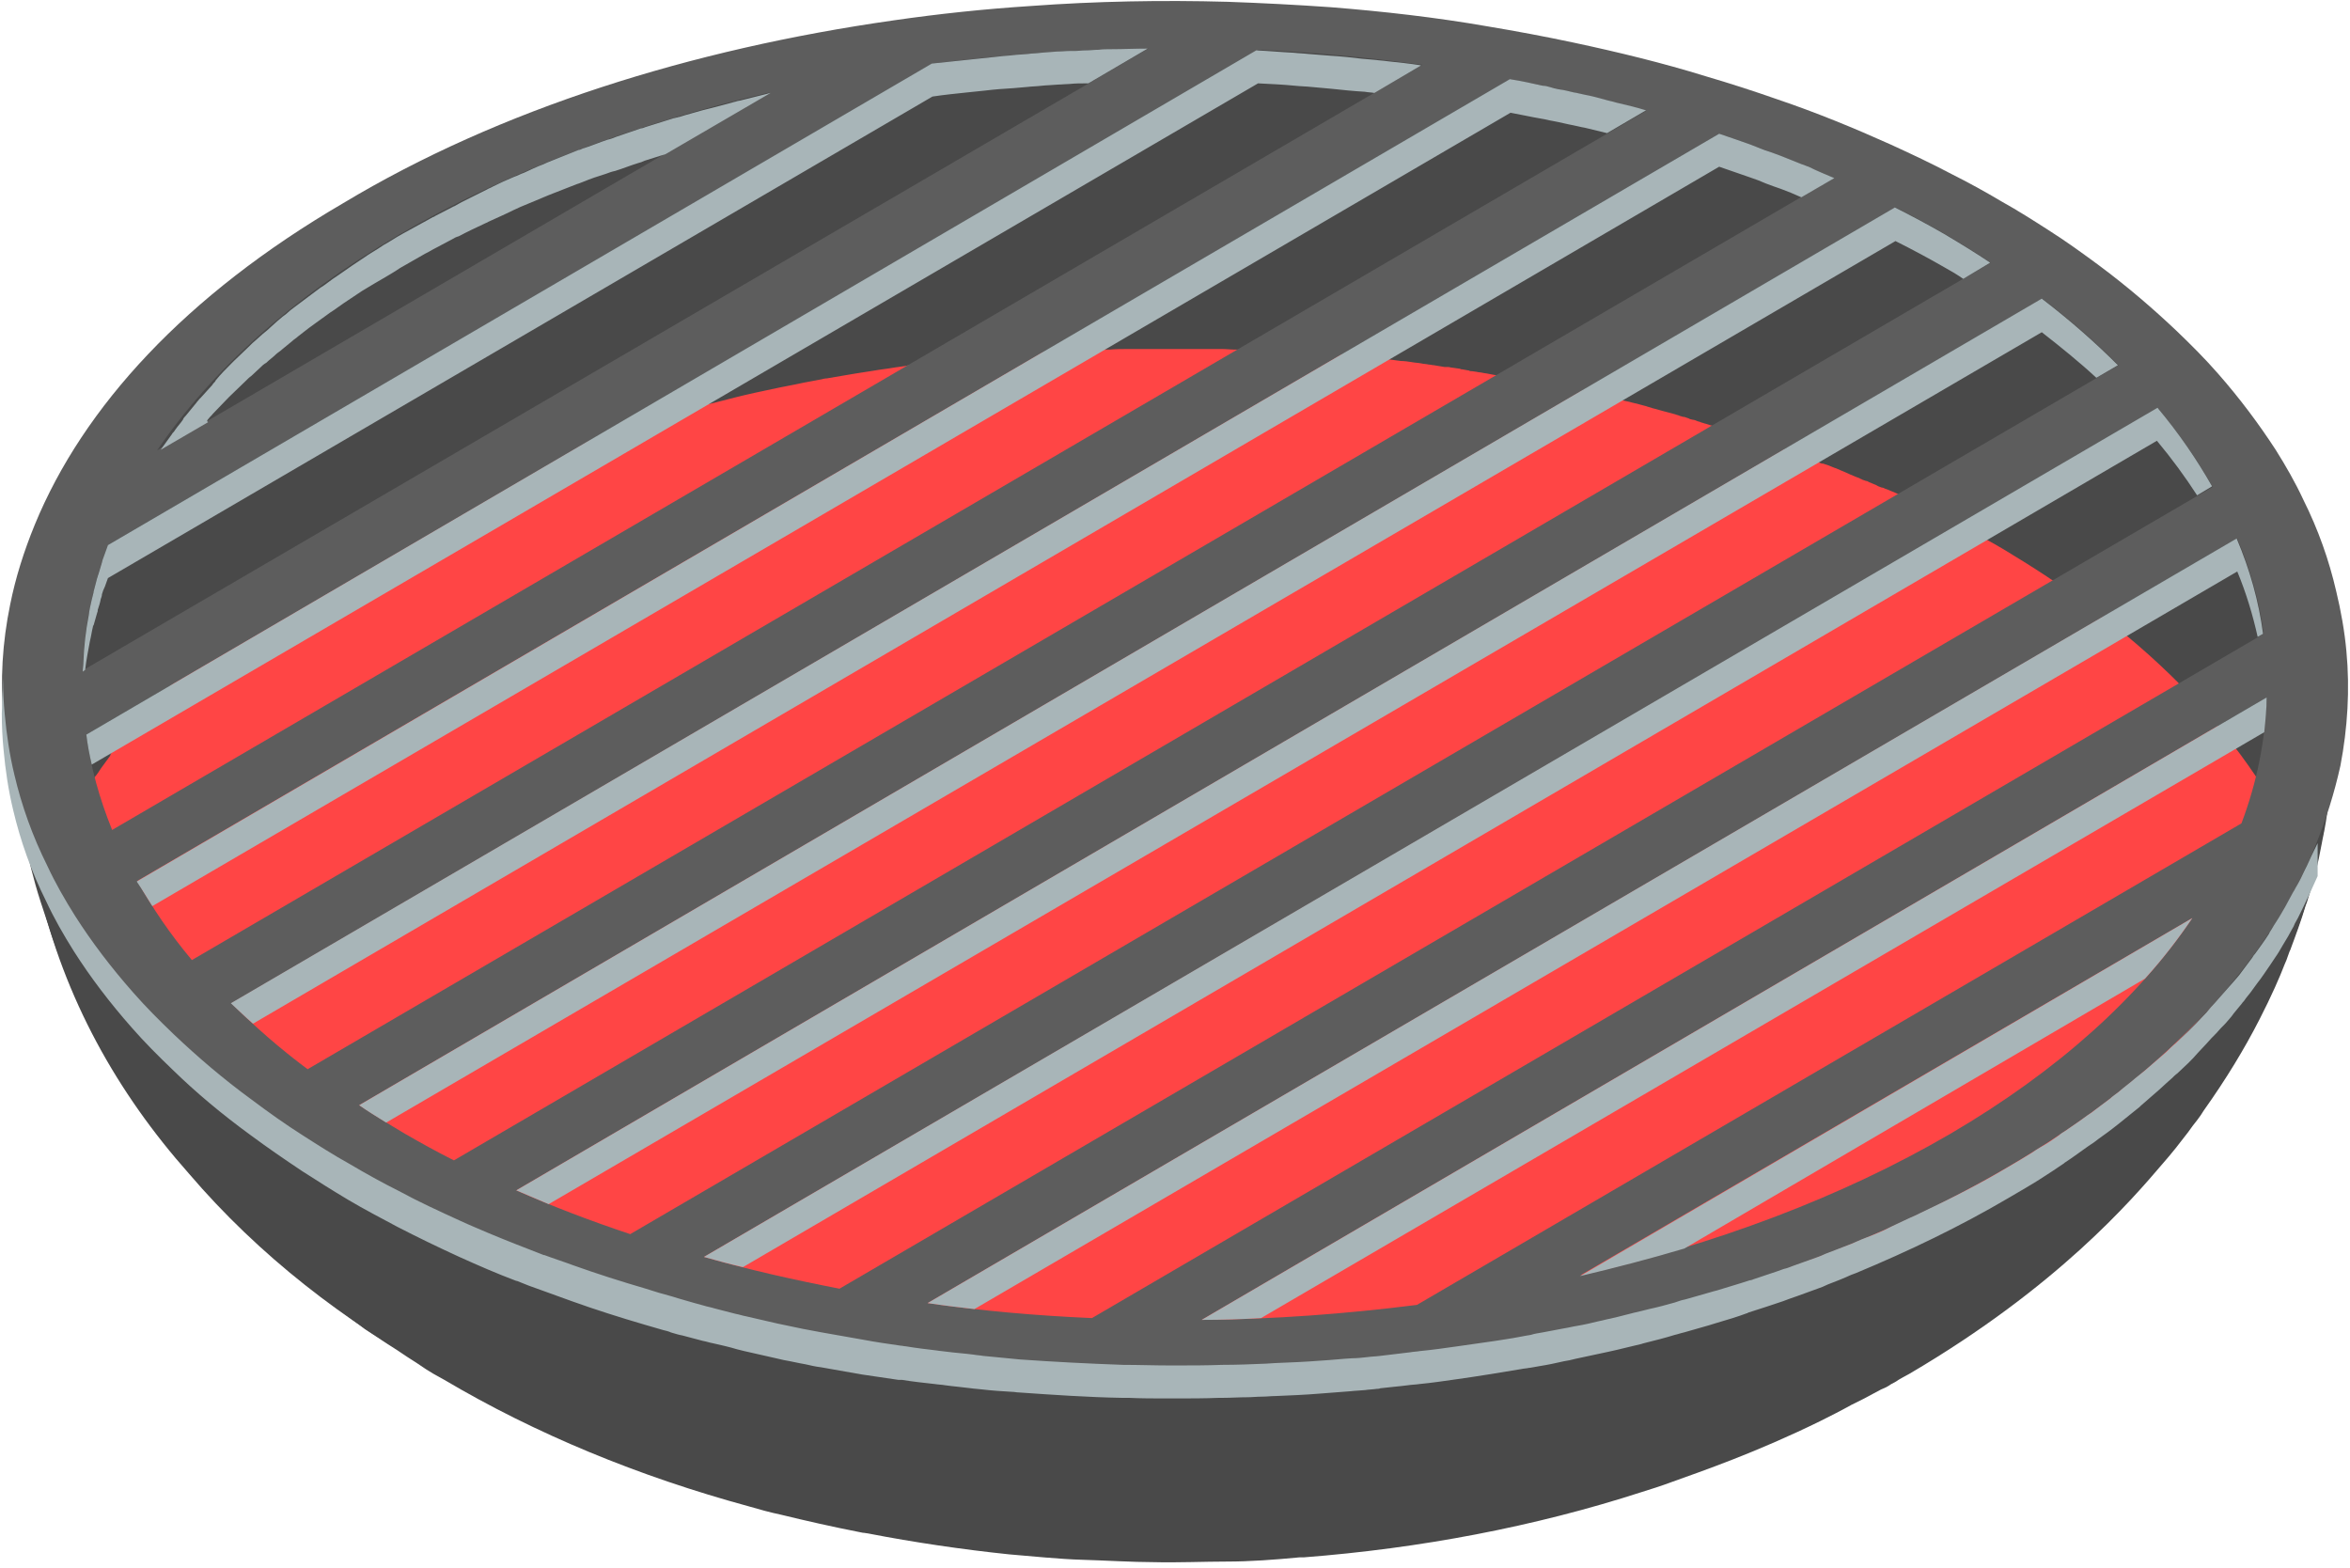
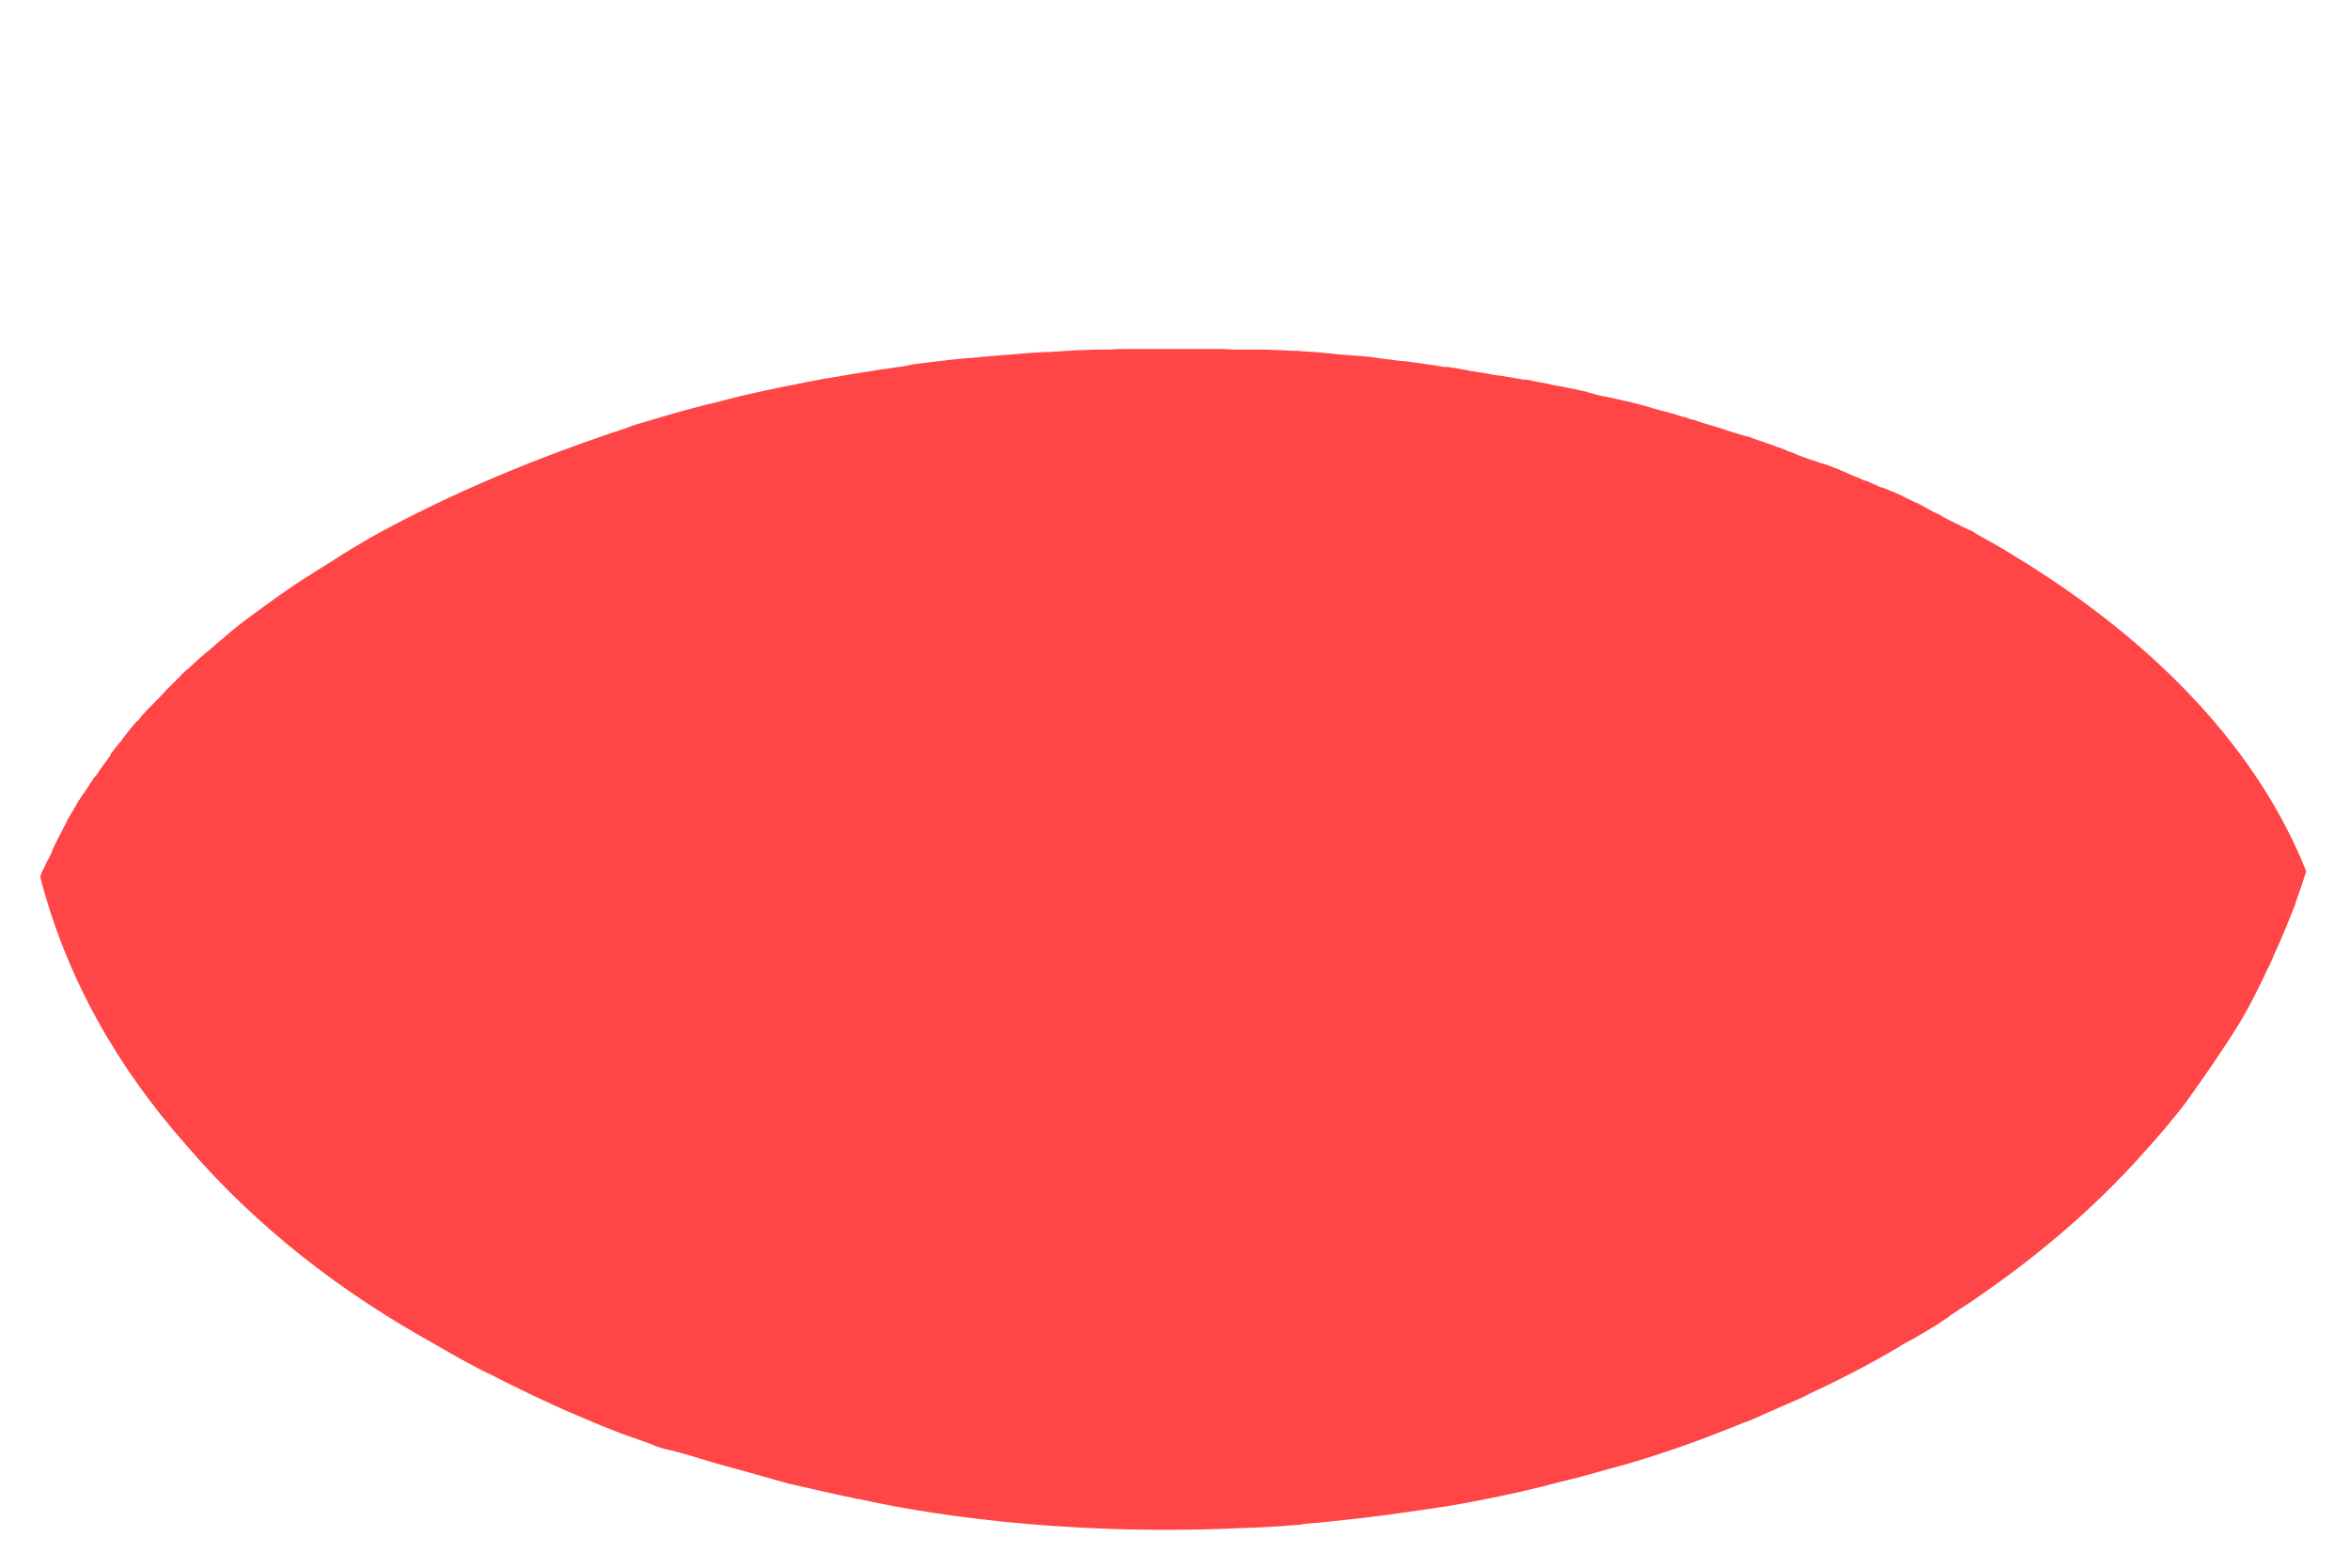
<svg xmlns="http://www.w3.org/2000/svg" height="261.4" preserveAspectRatio="xMidYMid meet" version="1.0" viewBox="-0.3 -0.2 391.9 261.4" width="391.9" zoomAndPan="magnify">
  <g>
    <g id="change1_2">
-       <path d="M389.4,116.3c-0.1-28-18-56-54-77.8c-1.9-1.2-3.9-2.3-5.9-3.5c0,0-0.1,0-0.1,0c-0.2-0.1-0.4-0.2-0.5-0.3 c-0.1-0.1-0.3-0.2-0.4-0.3c-0.1,0-0.2-0.1-0.3-0.1c-0.1-0.1-0.3-0.1-0.4-0.2c-0.1-0.1-0.3-0.2-0.4-0.2c-0.2-0.1-0.4-0.2-0.6-0.3 c-0.3-0.2-0.6-0.3-1-0.5c-0.2-0.1-0.4-0.2-0.6-0.3c-0.2-0.1-0.4-0.2-0.6-0.3c-0.4-0.2-0.8-0.4-1.2-0.7c-0.1,0-0.1-0.1-0.2-0.1 c-0.4-0.2-0.7-0.4-1.1-0.5c-0.3-0.2-0.6-0.3-0.9-0.5c-0.2-0.1-0.4-0.2-0.5-0.3c-0.3-0.1-0.5-0.3-0.8-0.4c-0.3-0.1-0.6-0.3-0.9-0.4 c-0.3-0.2-0.6-0.3-1-0.5c-0.3-0.1-0.5-0.3-0.8-0.4c0,0-0.1,0-0.1,0c-0.1,0-0.2-0.1-0.3-0.1c-0.5-0.2-1-0.5-1.6-0.7 c-0.2-0.1-0.5-0.2-0.7-0.3c-0.1,0-0.2-0.1-0.3-0.1c-0.2-0.1-0.4-0.2-0.6-0.2c-0.3-0.1-0.6-0.2-0.9-0.4c-0.4-0.2-0.8-0.4-1.2-0.5 c-0.2-0.1-0.3-0.1-0.5-0.2c-0.1,0-0.2-0.1-0.3-0.1s-0.2-0.1-0.3-0.1c-0.1-0.1-0.3-0.1-0.4-0.2c-0.2-0.1-0.4-0.1-0.5-0.2 c-0.4-0.2-0.8-0.3-1.2-0.5c-0.1,0-0.1-0.1-0.2-0.1c-0.5-0.2-0.9-0.4-1.4-0.6c-0.3-0.1-0.6-0.3-1-0.4c-0.3-0.1-0.7-0.3-1-0.4 c-0.3-0.1-0.6-0.2-0.9-0.4c0,0-0.1,0-0.1,0h0c0,0-0.1,0-0.1,0c-0.2-0.1-0.3-0.1-0.5-0.2c-0.1,0-0.1,0-0.2-0.1c0,0,0,0,0,0 c0,0-0.1,0-0.1,0c-0.2-0.1-0.4-0.2-0.6-0.2c-0.5-0.2-1-0.4-1.4-0.5c-0.6-0.2-1.2-0.4-1.8-0.7c-0.5-0.2-0.9-0.3-1.3-0.5 c-0.1,0-0.1,0-0.2-0.1c-0.1,0-0.2-0.1-0.3-0.1c-0.1,0-0.1,0-0.2-0.1c-0.1,0-0.2-0.1-0.3-0.1c-0.2-0.1-0.4-0.1-0.6-0.2 c-0.7-0.3-1.5-0.5-2.2-0.8c-0.6-0.2-1.3-0.5-2-0.7c-0.2-0.1-0.5-0.2-0.7-0.2c-0.1,0-0.3-0.1-0.4-0.1c-0.2-0.1-0.4-0.1-0.6-0.2 c0,0-0.1,0-0.1,0c-0.1,0-0.2-0.1-0.3-0.1c-0.2-0.1-0.4-0.1-0.6-0.2c-0.1,0-0.2-0.1-0.4-0.1c-0.5-0.2-1-0.3-1.5-0.5 c-0.6-0.2-1.3-0.4-1.9-0.6c-0.5-0.1-0.9-0.3-1.4-0.4c-0.2-0.1-0.4-0.1-0.6-0.2c-0.2-0.1-0.4-0.1-0.6-0.2c-0.2-0.1-0.5-0.1-0.7-0.2 c-0.1,0-0.3-0.1-0.4-0.1c-0.1,0-0.1,0-0.2-0.1c0,0,0,0,0,0c-0.1,0-0.2-0.1-0.3-0.1c-0.3-0.1-0.5-0.1-0.8-0.2 c-0.2-0.1-0.4-0.1-0.6-0.2c-0.2-0.1-0.4-0.1-0.6-0.2c-0.4-0.1-0.7-0.2-1.1-0.3c-0.8-0.2-1.5-0.4-2.2-0.6c-0.1,0-0.3-0.1-0.4-0.1 c-0.3-0.1-0.7-0.2-1-0.3c-0.2-0.1-0.4-0.1-0.7-0.2c-0.4-0.1-0.7-0.2-1.1-0.3c-0.6-0.1-1.1-0.3-1.7-0.4c-0.4-0.1-0.9-0.2-1.3-0.3 c-0.5-0.1-0.9-0.2-1.4-0.3c-0.4-0.1-0.7-0.2-1.1-0.2c-0.1,0-0.3-0.1-0.4-0.1c-0.3-0.1-0.6-0.1-0.8-0.2c-0.4-0.1-0.7-0.2-1.1-0.3 c-0.1,0-0.2,0-0.3-0.1c-0.2-0.1-0.5-0.1-0.8-0.2c-0.5-0.1-0.9-0.2-1.4-0.3c-0.5-0.1-1-0.2-1.5-0.3c-0.3-0.1-0.6-0.1-0.9-0.2 c0,0-0.1,0-0.1,0l0,0c-0.7-0.1-1.3-0.2-2-0.4c-0.9-0.2-1.8-0.4-2.6-0.5c-0.3-0.1-0.6-0.1-0.9-0.2c0,0-0.1,0-0.1,0c0,0-0.1,0-0.1,0 c-0.1,0-0.1,0-0.2,0c-0.1,0-0.1,0-0.2,0c-0.2,0-0.4-0.1-0.5-0.1c-1.2-0.2-2.4-0.4-3.6-0.6c-0.1,0-0.2,0-0.2,0 c-0.8-0.1-1.5-0.3-2.3-0.4c-0.4-0.1-0.8-0.1-1.2-0.2c-0.2,0-0.5-0.1-0.8-0.1c-0.1,0-0.3,0-0.4-0.1c-0.4-0.1-0.7-0.1-1.1-0.2 c-0.1,0-0.3,0-0.4-0.1c-0.5-0.1-0.9-0.1-1.4-0.2c-0.2,0-0.4-0.1-0.6-0.1c-0.1,0-0.2,0-0.2,0c0,0,0,0,0,0c-0.1,0-0.2,0-0.4-0.1 c-0.6-0.1-1.2-0.2-1.8-0.2c-0.3,0-0.5-0.1-0.8-0.1c-0.4-0.1-0.9-0.1-1.3-0.2c-0.5-0.1-1-0.1-1.5-0.2c-0.6-0.1-1.3-0.2-1.9-0.2 c-0.8-0.1-1.5-0.2-2.2-0.3c-0.2,0-0.5-0.1-0.7-0.1c-0.1,0-0.1,0-0.2,0c-0.2,0-0.3,0-0.5-0.1c-0.3,0-0.6-0.1-0.8-0.1 c-0.3,0-0.6-0.1-0.9-0.1c-0.8-0.1-1.5-0.1-2.3-0.2c-0.1,0-0.2,0-0.2,0c-0.4,0-0.8-0.1-1.2-0.1c-0.4,0-0.9-0.1-1.3-0.1 c-0.3,0-0.7-0.1-1-0.1c0,0,0.1,0,0.1,0c-0.7-0.1-1.4-0.1-2-0.2c-0.4,0-0.8-0.1-1.2-0.1c-0.5,0-1.1-0.1-1.6-0.1 c-0.5,0-0.9-0.1-1.4-0.1c-0.3,0-0.6,0-0.8,0c-0.6,0-1.2-0.1-1.8-0.1c-0.9-0.1-1.9-0.1-2.8-0.1c-0.2,0-0.5,0-0.7,0 c-0.4,0-0.7,0-1.1-0.1c-0.2,0-0.4,0-0.6,0c-0.5,0-0.9,0-1.4,0c-0.3,0-0.7,0-1,0c-0.7,0-1.5-0.1-2.2-0.1c-0.2,0-0.4,0-0.7,0 c0,0,0,0,0.1,0c-0.4,0-0.7,0-1.1,0c-0.6,0-1.1,0-1.6,0c-0.9,0-1.8,0-2.7,0c-0.8,0-1.6,0-2.5,0c0,0,0,0,0,0c-0.5,0-1,0-1.5,0 c-0.7,0-1.3,0-2,0c-0.7,0-1.4,0-2,0c-0.5,0-1,0-1.6,0.1c-1.1,0-2.1,0-3.2,0.1c-0.3,0-0.6,0-0.8,0c-0.2,0-0.3,0-0.5,0 c0,0,0.1,0,0.1,0c-0.1,0-0.3,0-0.4,0c-0.1,0-0.3,0-0.4,0c-1.1,0-2.2,0.1-3.3,0.1c-1,0.1-2,0.1-3,0.2c-0.6,0-1.2,0.1-1.8,0.1 c-0.1,0-0.3,0-0.4,0c-0.6,0-1.3,0.1-1.9,0.1c-0.5,0-0.9,0.1-1.4,0.1c-2.4,0.2-4.9,0.4-7.3,0.6c-0.2,0-0.4,0-0.6,0.1 c-0.1,0-0.2,0-0.4,0c-0.1,0-0.2,0-0.2,0c-0.2,0-0.5,0.1-0.8,0.1c-0.1,0-0.3,0-0.4,0c0,0,0.1,0,0.1,0c-2.4,0.3-4.9,0.6-7.3,0.8 c-0.9,0.1-1.8,0.2-2.7,0.4c-0.1,0-0.2,0-0.4,0.1c-0.7,0.1-1.4,0.2-2.1,0.3c-1.1,0.2-2.2,0.3-3.3,0.5c-1.1,0.2-2.1,0.4-3.2,0.5 c-1.6,0.3-3.1,0.5-4.7,0.8c-0.3,0.1-0.6,0.1-0.9,0.1c0.1,0,0.2,0,0.3,0c-1.1,0.2-2.1,0.4-3.2,0.6c-1.8,0.4-3.6,0.7-5.4,1.1 c-0.9,0.2-1.9,0.4-2.8,0.6c-2.3,0.5-4.6,1.1-6.9,1.6c-0.4,0.1-0.8,0.2-1.3,0.3c-2.7,0.7-5.3,1.4-7.9,2.2c-0.8,0.2-1.6,0.5-2.4,0.7 c-1,0.3-2,0.6-3,0.9c0.3-0.1,0.5-0.2,0.8-0.2c0,0,0,0,0.1,0c-15.5,4.8-30.2,10.9-43.6,18.4c-1.7,1-3.4,2-5,3 c0.2-0.1,0.3-0.2,0.5-0.3c-0.5,0.3-0.9,0.6-1.4,0.9c-1.1,0.7-2.1,1.3-3.2,2c-1.2,0.8-2.4,1.5-3.6,2.3c-1,0.7-2,1.4-3,2.1 c-1.1,0.8-2.2,1.6-3.3,2.4c-1,0.7-1.9,1.4-2.8,2.1c-1,0.8-2,1.6-3,2.5c-0.9,0.7-1.7,1.5-2.6,2.2c-1,0.8-1.9,1.7-2.8,2.5 c-0.2,0.2-0.4,0.3-0.5,0.5c0-0.1,0.1-0.1,0.1-0.2c-0.2,0.2-0.4,0.4-0.6,0.6c-0.4,0.4-0.7,0.7-1.1,1.1c-0.3,0.3-0.5,0.5-0.8,0.8 c-0.3,0.3-0.5,0.5-0.8,0.8c-0.6,0.7-1.2,1.3-1.9,2c-0.4,0.4-0.7,0.8-1.1,1.1c-0.4,0.4-0.7,0.8-1.1,1.2c-0.3,0.4-0.6,0.8-1,1.1 c-0.6,0.7-1.2,1.4-1.8,2.2c-0.2,0.3-0.4,0.5-0.6,0.8c-0.1,0.2-0.2,0.3-0.4,0.5c-0.3,0.4-0.7,0.8-1,1.3c-0.2,0.2-0.4,0.4-0.5,0.7 c0,0,0,0,0,0c0,0,0,0.1,0,0.1c-0.4,0.5-0.7,1-1.1,1.5c-0.3,0.4-0.6,0.8-0.9,1.3c-0.2,0.3-0.5,0.7-0.8,1c0,0,0,0,0,0.1 c-0.2,0.3-0.5,0.7-0.7,1.1c-0.3,0.4-0.5,0.8-0.8,1.2c-0.3,0.4-0.6,0.8-0.8,1.2c0,0-0.1,0.1-0.1,0.1c-0.2,0.3-0.4,0.6-0.5,0.9 c-0.3,0.4-0.5,0.9-0.8,1.3c-0.2,0.4-0.5,0.8-0.7,1.2c0,0.1-0.1,0.2-0.1,0.2c0,0,0,0,0,0c0,0,0,0,0,0.1c-0.2,0.4-0.4,0.7-0.6,1.1 c-0.2,0.4-0.4,0.8-0.6,1.2c-0.2,0.3-0.4,0.7-0.5,1c-0.1,0.2-0.3,0.5-0.4,0.8c-0.2,0.3-0.3,0.7-0.4,1c-0.2,0.4-0.4,0.8-0.6,1.2 c0,0.1,0,0.1-0.1,0.1c-0.1,0.3-0.3,0.6-0.4,0.9c-0.1,0.2-0.2,0.4-0.3,0.6C7.1,90.8,7.1,90.9,7,91c-0.2,0.4-0.3,0.9-0.5,1.3 c-0.2,0.5-0.4,1.1-0.6,1.6c0,0.1-0.1,0.1-0.1,0.2c0,0,0,0,0,0s0,0,0,0c0,0,0,0,0,0c-0.1,0.2-0.2,0.5-0.2,0.7 c-0.1,0.2-0.2,0.3-0.2,0.5c-0.1,0.2-0.1,0.3-0.1,0.5c-0.1,0.3-0.2,0.6-0.3,0.9c-0.2,0.8-0.5,1.5-0.7,2.3c-0.1,0.2-0.2,0.5-0.2,0.8 c0,0,0,0.1,0,0.1l0,0c0,0,0,0,0,0.1c0,0.1-0.1,0.3-0.1,0.4c-0.1,0.2-0.1,0.5-0.2,0.7c0,0.2-0.1,0.3-0.1,0.5 c-0.1,0.6-0.2,1.1-0.3,1.7c-0.1,0.6-0.2,1.1-0.3,1.7c0,0.1,0,0.2-0.1,0.3c0-0.1,0-0.1,0-0.1c0,0.1,0,0.2,0,0.2c0,0.1,0,0.2-0.1,0.3 c0,0,0,0.1,0,0.1l0,0c0,0.1,0,0.2,0,0.4c0,0.1-0.1,0.3-0.1,0.4c-0.1,0.3-0.1,0.7-0.1,1c-0.1,0.5-0.2,1-0.2,1.6 c-0.1,0.5-0.1,1.1-0.2,1.6c0,0.2-0.1,0.4-0.1,0.7c0,0.1,0,0.2,0,0.3c0,0.1,0,0.2,0,0.3c0,0.2,0,0.4,0,0.5c0,0.3,0,0.5-0.1,0.8 c-0.1,1.3-0.1,2.6-0.1,3.8v-0.9c0,0.4,0,0.8,0,1.3l0,0.8v-0.6c0,1.1,0.1,2.3,0.2,3.5c0,0.3,0,0.6,0,0.8c0,1.1,0.1,2.6,0.2,3.8 l0.1,0.9c0,0.7,0.1,1.3,0.1,1.9l0.3,2.2c0.3,3.1,0.7,6.1,1.3,8.7c0.2,0.7,0.3,1.4,0.5,2.2c0.2,0.7,0.3,1.4,0.4,2 c0.2,0.8,0.4,1.8,0.7,2.6c0.1,0.2,0.1,0.4,0.1,0.6c0.1,0.3,0.2,0.7,0.3,1.1c4.2,18.2,13.1,34,25,47.4c11.7,13.7,26,24.7,41.6,33.3 c3.1,1.8,6.2,3.6,9,4.9c0.1,0,0.2,0.1,0.2,0.1c3.5,1.8,7,3.5,10.5,5.1c0.7,0.3,1.5,0.7,2.2,1c0.1,0,0.2,0.1,0.3,0.1l0.2,0.1 c3.7,1.6,7.4,3.2,11.3,4.6c1.2,0.4,2.5,0.9,3.8,1.3c-0.4-0.1-0.8-0.2-1.2-0.4c0.6,0.2,1.2,0.4,1.8,0.6c2.9,1,5.9,2.1,8.5,2.8 c0.9,0.3,1.9,0.5,2.9,0.8l8.9,2.5c3.2,0.7,7.3,1.7,10.8,2.4c0.4,0.1,0.7,0.2,1.1,0.2c8.8,2,32.5,6.3,64.1,4.8 c3.2-0.1,5.2-0.2,8.6-0.5c0.3,0,0.6,0,0.9-0.1l0.8-0.1c2.9-0.2,5.8-0.5,8.8-0.9c0.8-0.1,1.6-0.2,2.5-0.3c2.6-0.3,5.8-0.8,8.7-1.2 c0.9-0.1,1.8-0.3,2.7-0.4c0.2,0,0.5-0.1,0.7-0.1c3.7-0.6,8.6-1.6,12.2-2.4c1.6-0.4,3.5-0.8,5.3-1.3c1.1-0.2,2.1-0.5,3.2-0.8 c0.8-0.2,1.6-0.4,2.3-0.6c0.4-0.1,0.7-0.2,1.1-0.3c0.7-0.2,2.8-0.8,5.8-1.6c5.5-1.7,11-3.5,16.3-5.6c1-0.4,2-0.8,3-1.2 c0.2-0.1,0.4-0.2,0.6-0.2c1-0.4,2-0.8,3-1.3c1.4-0.6,2.8-1.2,4.1-1.8c0.5-0.2,0.9-0.4,1.4-0.6c0.7-0.3,1.4-0.6,2.1-1l0.2-0.1 c0.1,0,0.1-0.1,0.2-0.1c7.1-3.3,11.6-5.9,12.8-6.6c0.7-0.4,1.4-0.8,2.2-1.3c0.7-0.4,1.3-0.8,2-1.1c1.2-0.7,2.4-1.4,3.7-2.2 c0.5-0.3,1-0.6,1.5-1c0.3-0.2,0.7-0.4,1-0.7l0.1-0.1c0.1,0,0.1-0.1,0.2-0.1c1-0.7,2.1-1.4,3.2-2.1c0.2-0.2,0.5-0.3,0.7-0.5 c1.2-0.8,2.4-1.7,3.7-2.6c9.3-6.7,17.6-14,24.4-21.8c2.3-2.5,5.2-5.9,7.2-8.6c2.8-3.9,6.4-9.1,8.9-13.2c1.3-2.2,2.6-4.7,3.9-7.4 c0.2-0.4,0.4-0.9,0.6-1.3l0.5-1c0.2-0.4,0.4-0.9,0.6-1.4c1.3-2.8,2.4-5.5,3.4-8.1c0.1-0.2,0.2-0.4,0.2-0.6 c1.9-4.7,3.6-11.3,4.5-16.2c0.8-4.6,1.5-8.4,1.8-13.1c0.3-3,0.4-5.1,0.4-8.8c0,0,0,0,0,0s0,0,0-0.1 C389.4,116.9,389.4,116.6,389.4,116.3z" fill="#494949" />
-     </g>
+       </g>
    <g id="change2_1">
-       <path d="M1.9 119.2L1.8 118.3 1.8 118.5z" fill="#D6D6D6" />
-     </g>
+       </g>
  </g>
  <g id="change3_1">
    <path d="M119.4,243.9c0.9,0.3,1.9,0.5,2.9,0.8l8.9,2.5c3.2,0.7,7.3,1.7,10.8,2.4c0.4,0.1,0.7,0.2,1.1,0.2 c8.8,2,32.5,6.3,64.1,4.8c3.2-0.1,5.2-0.2,8.6-0.5c0.3,0,0.6,0,0.9-0.1l0.8-0.1c2.9-0.2,5.8-0.6,8.8-0.9c0.8-0.1,1.6-0.2,2.5-0.3 c2.6-0.3,5.8-0.8,8.7-1.2c0.9-0.1,1.8-0.3,2.7-0.4c0.2,0,0.5-0.1,0.7-0.1c3.7-0.6,8.6-1.6,12.2-2.4c1.6-0.4,3.5-0.8,5.3-1.3 c1.1-0.3,2.1-0.5,3.2-0.8c0.8-0.2,1.6-0.4,2.3-0.6c0.4-0.1,0.7-0.2,1.1-0.3c0.7-0.2,2.8-0.8,5.8-1.6c5.5-1.6,11-3.5,16.3-5.6 c1-0.4,2-0.8,3-1.2c0.2-0.1,0.4-0.2,0.6-0.2c1-0.4,2-0.8,3-1.3c1.4-0.6,2.8-1.2,4.1-1.8c0.5-0.2,0.9-0.4,1.4-0.6 c0.7-0.3,1.4-0.6,2.1-1l0.2-0.1c0.1,0,0.1-0.1,0.2-0.1c7.1-3.3,11.6-5.9,12.8-6.6c0.7-0.4,1.4-0.8,2.2-1.3c0.7-0.4,1.3-0.8,2-1.1 c1.2-0.7,2.4-1.4,3.7-2.2c0.5-0.3,1-0.6,1.5-1c0.3-0.2,0.7-0.4,1-0.7l0.1-0.1c0.1,0,0.1-0.1,0.2-0.1c1-0.7,2.1-1.4,3.2-2.1 c0.2-0.2,0.5-0.3,0.7-0.5c1.2-0.8,2.4-1.7,3.7-2.6c9.3-6.7,17.6-14.1,24.4-21.8c2.3-2.5,5.2-5.9,7.2-8.6c2.8-3.9,6.4-9.1,8.9-13.2 c1.3-2.2,2.6-4.7,3.9-7.4c0.2-0.4,0.4-0.9,0.6-1.3l0.5-1c0.2-0.4,0.4-0.9,0.6-1.4c1.3-2.8,2.4-5.5,3.4-8.1c0.1-0.2,0.2-0.4,0.2-0.6 c0.6-1.6,1.2-3.4,1.8-5.3c-7.6-19.2-23.9-37.6-49-52.8c-1.9-1.2-3.9-2.3-5.9-3.4c0,0-0.1,0-0.1-0.1c-0.2-0.1-0.4-0.2-0.5-0.3 c-0.1-0.1-0.3-0.2-0.4-0.2c-0.1-0.1-0.2-0.1-0.3-0.1c-0.1-0.1-0.3-0.2-0.4-0.2c-0.1-0.1-0.3-0.2-0.4-0.2c-0.2-0.1-0.4-0.2-0.6-0.3 c-0.3-0.2-0.6-0.3-1-0.5c-0.2-0.1-0.4-0.2-0.6-0.3c-0.2-0.1-0.4-0.2-0.6-0.3c-0.4-0.2-0.8-0.4-1.2-0.7c-0.1,0-0.1-0.1-0.2-0.1 c-0.4-0.2-0.7-0.3-1.1-0.5c-0.3-0.2-0.6-0.3-0.9-0.5c-0.2-0.1-0.4-0.2-0.5-0.3c-0.3-0.1-0.5-0.3-0.8-0.4c-0.3-0.2-0.6-0.3-0.9-0.4 c-0.3-0.2-0.6-0.3-1-0.5c-0.3-0.1-0.5-0.3-0.8-0.4c0,0-0.1,0-0.1-0.1c-0.1,0-0.2-0.1-0.3-0.1c-0.5-0.2-1-0.5-1.6-0.7 c-0.2-0.1-0.5-0.2-0.7-0.3c-0.1,0-0.2-0.1-0.3-0.1c-0.2-0.1-0.4-0.2-0.6-0.2c-0.3-0.1-0.6-0.2-0.9-0.4c-0.4-0.2-0.8-0.3-1.2-0.5 c-0.2-0.1-0.3-0.2-0.5-0.2c-0.1,0-0.2-0.1-0.3-0.1c-0.1,0-0.2-0.1-0.3-0.1c-0.1-0.1-0.3-0.1-0.4-0.2c-0.2-0.1-0.4-0.2-0.5-0.2 c-0.4-0.2-0.8-0.3-1.2-0.5c-0.1,0-0.1-0.1-0.2-0.1c-0.5-0.2-0.9-0.4-1.4-0.6c-0.3-0.1-0.6-0.3-1-0.4c-0.3-0.1-0.7-0.3-1-0.4 c-0.3-0.1-0.6-0.2-0.9-0.3c0,0-0.1,0-0.1,0h0c0,0-0.1,0-0.1,0c-0.2-0.1-0.3-0.1-0.5-0.2c-0.1,0-0.1-0.1-0.2-0.1c0,0,0,0,0,0 c0,0-0.1,0-0.1,0c-0.2-0.1-0.4-0.2-0.6-0.2c-0.5-0.2-1-0.3-1.4-0.5c-0.6-0.2-1.2-0.4-1.8-0.7c-0.5-0.2-0.9-0.3-1.3-0.5 c-0.1,0-0.1-0.1-0.2-0.1c-0.1,0-0.2-0.1-0.3-0.1c-0.1,0-0.1-0.1-0.2-0.1c-0.1,0-0.2-0.1-0.3-0.1c-0.2-0.1-0.4-0.1-0.6-0.2 c-0.7-0.3-1.5-0.5-2.2-0.8c-0.6-0.2-1.3-0.4-2-0.7c-0.2-0.1-0.5-0.2-0.7-0.2c-0.1-0.1-0.3-0.1-0.4-0.1c-0.2-0.1-0.4-0.1-0.6-0.2 c0,0-0.1,0-0.1,0c-0.1,0-0.2-0.1-0.3-0.1c-0.2-0.1-0.4-0.1-0.6-0.2c-0.1,0-0.2-0.1-0.4-0.1c-0.5-0.2-1-0.3-1.5-0.5 c-0.6-0.2-1.3-0.4-1.9-0.6c-0.5-0.1-0.9-0.3-1.4-0.4c-0.2-0.1-0.4-0.1-0.6-0.2c-0.2-0.1-0.4-0.1-0.6-0.2c-0.2-0.1-0.5-0.2-0.7-0.2 c-0.1,0-0.3-0.1-0.4-0.1c-0.1,0-0.1,0-0.2-0.1c0,0,0,0,0,0c-0.1,0-0.2-0.1-0.3-0.1c-0.3-0.1-0.5-0.2-0.8-0.2 c-0.2-0.1-0.4-0.1-0.6-0.2c-0.2-0.1-0.4-0.1-0.6-0.2c-0.4-0.1-0.7-0.2-1.1-0.3c-0.8-0.2-1.5-0.4-2.2-0.6c-0.1,0-0.3-0.1-0.4-0.1 c-0.3-0.1-0.7-0.2-1-0.3c-0.2-0.1-0.4-0.1-0.7-0.2c-0.4-0.1-0.7-0.2-1.1-0.3c-0.6-0.1-1.1-0.3-1.7-0.4c-0.4-0.1-0.9-0.2-1.3-0.3 c-0.5-0.1-0.9-0.2-1.4-0.3c-0.4-0.1-0.7-0.2-1.1-0.2c-0.1,0-0.3-0.1-0.4-0.1c-0.3-0.1-0.6-0.1-0.8-0.2c-0.4-0.1-0.7-0.2-1.1-0.3 c-0.1,0-0.2,0-0.3-0.1c-0.2-0.1-0.5-0.1-0.8-0.2c-0.5-0.1-0.9-0.2-1.4-0.3c-0.5-0.1-1-0.2-1.5-0.3c-0.3-0.1-0.6-0.1-0.9-0.2 c0,0-0.1,0-0.1,0l0,0c-0.7-0.1-1.3-0.2-2-0.4c-0.9-0.2-1.8-0.3-2.6-0.5c-0.3-0.1-0.6-0.1-0.9-0.2c0,0-0.1,0-0.1,0c0,0-0.1,0-0.1,0 c-0.1,0-0.1,0-0.2,0c-0.1,0-0.1,0-0.2,0c-0.2,0-0.4-0.1-0.5-0.1c-1.2-0.2-2.4-0.4-3.6-0.6c-0.1,0-0.2,0-0.2,0 c-0.8-0.1-1.5-0.3-2.3-0.4c-0.4-0.1-0.8-0.1-1.2-0.2c-0.2,0-0.5-0.1-0.8-0.1c-0.1,0-0.3,0-0.4-0.1c-0.4-0.1-0.7-0.1-1.1-0.2 c-0.1,0-0.3,0-0.4-0.1c-0.5-0.1-0.9-0.1-1.4-0.2c-0.2,0-0.4-0.1-0.6-0.1c-0.1,0-0.2,0-0.2,0c0,0,0,0,0,0c-0.1,0-0.2,0-0.4,0 c-0.6-0.1-1.2-0.2-1.8-0.3c-0.3,0-0.5-0.1-0.8-0.1c-0.4-0.1-0.9-0.1-1.3-0.2c-0.5-0.1-1-0.1-1.5-0.2c-0.6-0.1-1.3-0.2-1.9-0.2 c-0.8-0.1-1.5-0.2-2.2-0.3c-0.2,0-0.5,0-0.7-0.1c-0.1,0-0.1,0-0.2,0c-0.2,0-0.3,0-0.5-0.1c-0.3,0-0.6,0-0.8-0.1 c-0.3,0-0.6-0.1-0.9-0.1c-0.8-0.1-1.5-0.1-2.3-0.2c-0.1,0-0.2,0-0.2,0c-0.4,0-0.8-0.1-1.2-0.1c-0.4,0-0.9-0.1-1.3-0.1 c-0.3,0-0.7-0.1-1-0.1c0,0,0.1,0,0.1,0c-0.7-0.1-1.4-0.1-2-0.2c-0.4,0-0.8-0.1-1.2-0.1c-0.5,0-1.1-0.1-1.6-0.1 c-0.5,0-0.9-0.1-1.4-0.1c-0.3,0-0.6,0-0.8,0c-0.6,0-1.2-0.1-1.8-0.1c-0.9,0-1.9-0.1-2.8-0.1c-0.2,0-0.5,0-0.7,0c-0.4,0-0.7,0-1.1,0 c-0.2,0-0.4,0-0.6,0c-0.5,0-0.9,0-1.4,0c-0.3,0-0.7,0-1,0c-0.7,0-1.5-0.1-2.2-0.1c-0.2,0-0.4,0-0.7,0c0,0,0,0,0.1,0 c-0.4,0-0.7,0-1.1,0c-0.6,0-1.1,0-1.6,0c-0.9,0-1.8,0-2.7,0c-0.8,0-1.6,0-2.5,0c0,0,0,0,0,0c-0.5,0-1,0-1.5,0c-0.7,0-1.3,0-2,0 c-0.7,0-1.4,0-2,0c-0.5,0-1,0-1.6,0c-1.1,0-2.1,0-3.2,0.1c-0.3,0-0.6,0-0.8,0c-0.2,0-0.3,0-0.5,0c0,0,0.1,0,0.1,0 c-0.1,0-0.3,0-0.4,0c-0.1,0-0.3,0-0.4,0c-1.1,0-2.2,0.1-3.3,0.1c-1,0.1-2,0.1-3,0.2c-0.6,0-1.2,0.1-1.8,0.1c-0.1,0-0.3,0-0.4,0 c-0.6,0-1.3,0.1-1.9,0.1c-0.5,0-0.9,0.1-1.4,0.1c-2.4,0.2-4.9,0.4-7.3,0.6c-0.2,0-0.4,0-0.6,0.1c-0.1,0-0.2,0-0.4,0 c-0.1,0-0.2,0-0.2,0c-0.2,0-0.5,0.1-0.8,0.1c-0.1,0-0.3,0-0.4,0c0,0,0.1,0,0.1,0c-2.4,0.2-4.9,0.5-7.3,0.8 c-0.9,0.1-1.8,0.2-2.7,0.4c-0.1,0-0.2,0-0.4,0.1c-0.7,0.1-1.4,0.2-2.1,0.3c-1.1,0.2-2.2,0.3-3.3,0.5c-1.1,0.2-2.1,0.3-3.2,0.5 c-1.6,0.3-3.1,0.5-4.7,0.8c-0.3,0-0.6,0.1-0.9,0.1c0.1,0,0.2,0,0.3,0c-1.1,0.2-2.1,0.4-3.2,0.6c-1.8,0.4-3.6,0.7-5.4,1.1 c-0.9,0.2-1.9,0.4-2.8,0.6c-2.3,0.5-4.6,1.1-6.9,1.7c-0.4,0.1-0.8,0.2-1.3,0.3c-2.7,0.7-5.3,1.4-7.9,2.2c-0.8,0.2-1.6,0.5-2.4,0.7 c-1,0.3-2,0.6-3,0.9c0.3-0.1,0.5-0.2,0.8-0.2c0,0,0,0,0.1,0C89.4,76,74.7,82.1,61.4,89.5c-1.7,1-3.4,2-5,3c0.2-0.1,0.3-0.2,0.5-0.3 c-0.5,0.3-0.9,0.6-1.4,0.9c-1.1,0.7-2.1,1.3-3.2,2c-1.2,0.8-2.4,1.5-3.6,2.3c-1,0.7-2,1.4-3,2.1c-1.1,0.8-2.2,1.6-3.3,2.4 c-1,0.7-1.9,1.4-2.8,2.1c-1,0.8-2,1.6-3,2.5c-0.9,0.7-1.7,1.5-2.6,2.2c-1,0.8-1.9,1.7-2.8,2.5c-0.2,0.2-0.4,0.3-0.5,0.5 c0-0.1,0.1-0.1,0.1-0.2c-0.2,0.2-0.4,0.4-0.6,0.6c-0.4,0.4-0.7,0.7-1.1,1.1c-0.3,0.3-0.5,0.5-0.8,0.8s-0.5,0.5-0.8,0.8 c-0.6,0.7-1.2,1.3-1.9,2c-0.4,0.4-0.7,0.8-1.1,1.1c-0.4,0.4-0.7,0.8-1.1,1.2c-0.3,0.4-0.6,0.8-1,1.1c-0.6,0.7-1.2,1.4-1.8,2.2 c-0.2,0.3-0.4,0.5-0.6,0.8c-0.1,0.2-0.2,0.3-0.4,0.5c-0.3,0.4-0.7,0.8-1,1.3c-0.2,0.2-0.4,0.4-0.5,0.7c0,0,0,0,0,0c0,0,0,0.1,0,0.1 c-0.4,0.5-0.7,1-1.1,1.5c-0.3,0.4-0.6,0.8-0.9,1.3c-0.2,0.3-0.5,0.7-0.8,1c0,0,0,0,0,0c-0.2,0.4-0.5,0.7-0.7,1.1 c-0.3,0.4-0.5,0.8-0.8,1.2c-0.3,0.4-0.6,0.8-0.8,1.2c0,0-0.1,0.1-0.1,0.1c-0.2,0.3-0.4,0.6-0.5,0.9c-0.3,0.4-0.5,0.9-0.8,1.3 c-0.2,0.4-0.5,0.8-0.7,1.2c0,0.1-0.1,0.1-0.1,0.2l0,0c0,0,0,0,0,0.1c-0.2,0.4-0.4,0.7-0.6,1.1c-0.2,0.4-0.4,0.8-0.6,1.2 c-0.2,0.3-0.4,0.7-0.5,1c-0.1,0.3-0.3,0.5-0.4,0.8c-0.2,0.3-0.3,0.7-0.4,1c-0.2,0.4-0.4,0.8-0.6,1.2c0,0.1,0,0.1-0.1,0.1 c-0.1,0.3-0.3,0.6-0.4,0.9c-0.1,0.2-0.2,0.4-0.3,0.6c-0.1,0.1-0.1,0.2-0.2,0.4c-0.1,0.3-0.2,0.5-0.3,0.8 c4.4,17.1,13,31.9,24.3,44.7c11.7,13.7,26,24.7,41.6,33.3c3.1,1.8,6.2,3.6,9,4.9c0.1,0,0.2,0.1,0.2,0.1c3.5,1.8,7,3.5,10.5,5.1 c0.7,0.3,1.5,0.7,2.2,1c0.1,0,0.2,0.1,0.3,0.1l0.2,0.1c3.7,1.6,7.4,3.2,11.3,4.5c1.2,0.4,2.5,0.9,3.8,1.4c-0.4-0.1-0.8-0.2-1.2-0.4 c0.6,0.2,1.2,0.4,1.8,0.6C113.8,242.1,116.8,243.2,119.4,243.9z" fill="#FF4545" />
  </g>
  <g id="change1_1">
-     <path d="M389.4,116.3c0,0.8-0.1,1.7-0.1,2.6c0,0.3,0,0.6,0,0.8c-0.1,1-0.1,2.1-0.2,3.2c0,0.2,0,0.3-0.1,0.5 c0,0.1,0,0.3-0.1,0.4c0,0.2,0,0.3-0.1,0.5c-0.1,1.1-0.3,2.2-0.4,3.2c0,0.1,0,0.2,0,0.3c-0.1,0.4-0.1,0.8-0.2,1.2 c0,0.3-0.1,0.6-0.2,0.8c0,0.1,0,0.2-0.1,0.3c-0.2,0.9-0.4,1.9-0.6,2.8c-0.1,0.5-0.3,1-0.4,1.6c-0.1,0.4-0.2,0.8-0.4,1.2 c0,0.1-0.1,0.2-0.1,0.3c-0.2,0.8-0.5,1.7-0.8,2.5c-0.1,0.4-0.3,0.8-0.4,1.2c0,0,0,0.1,0,0.1c-0.2,0.6-0.4,1.1-0.6,1.7 c-0.4,0.9-0.7,1.8-1.1,2.7c-0.1,0.3-0.2,0.6-0.4,0.8c-0.3,0.7-0.7,1.4-1,2.1c-0.5,1.1-1,2.1-1.6,3.2c-0.4,0.8-0.9,1.6-1.4,2.4 c-0.6,1-1.2,2.1-1.9,3.1c-0.5,0.8-1,1.6-1.6,2.4c0,0,0,0,0,0.1c-0.7,1-1.4,2-2.1,3c-0.5,0.7-1,1.4-1.5,2c-0.5,0.7-1.1,1.4-1.7,2.1 c-0.8,1-1.7,2-2.6,3c-0.5,0.5-0.9,1-1.4,1.5c-0.2,0.2-0.4,0.5-0.6,0.7c-1,1-1.9,2-2.9,3c-0.5,0.5-1,1-1.5,1.5 c-1.6,1.6-3.4,3.1-5.2,4.7c-0.2,0.2-0.5,0.4-0.7,0.6c-1.6,1.3-3.2,2.7-4.9,4c-0.7,0.5-1.4,1-2.1,1.6c-1.3,1-2.6,1.9-3.9,2.9 c-0.9,0.6-1.7,1.2-2.6,1.8c-3.8,2.5-7.7,4.9-11.9,7.3c-11.8,6.6-24.7,12.2-38.4,16.8c-0.9,0.3-1.9,0.6-2.8,0.9 c-1.7,0.5-3.4,1.1-5.1,1.6c-1,0.3-2,0.6-3.1,0.9c-1.7,0.5-3.4,0.9-5.1,1.4c-1,0.3-2,0.5-3.1,0.8c-1.8,0.5-3.6,0.9-5.5,1.3 c-0.9,0.2-1.8,0.4-2.8,0.6c-2.4,0.5-4.8,1-7.2,1.5c-0.4,0.1-0.8,0.2-1.1,0.2c-0.8,0.1-1.6,0.3-2.4,0.4c-3.2,0.6-6.5,1.1-9.8,1.6 c-1.1,0.2-2.1,0.3-3.2,0.5c-3.5,0.5-7,0.9-10.5,1.3c-0.8,0.1-1.5,0.2-2.3,0.2c-3.5,0.4-7.1,0.6-10.6,0.9c-0.7,0.1-1.4,0.1-2.1,0.1 c-0.8,0.1-1.7,0.1-2.5,0.1c-2.6,0.1-5.2,0.3-7.8,0.3c-0.7,0-1.4,0-2.1,0.1c-1.1,0-2.3,0-3.4,0.1c-2.6,0-5.2,0.1-7.8,0c0,0,0,0,0,0 c-1.6,0-3.3-0.1-5-0.1c-2.6-0.1-5.1-0.2-7.7-0.3c-1.6-0.1-3.3-0.2-4.9-0.3c0,0-0.1,0-0.1,0c-2.6-0.2-5.2-0.4-7.7-0.6 c-1.1-0.1-2.2-0.2-3.3-0.3c-0.7-0.1-1.4-0.1-2.1-0.2c-2.6-0.3-5.1-0.6-7.7-0.9c-0.6-0.1-1.1-0.1-1.7-0.2c-0.5-0.1-1.1-0.1-1.6-0.2 c-0.3,0-0.6-0.1-0.9-0.1c0,0-0.1,0-0.1,0c-1.7-0.2-3.4-0.5-5.1-0.8c-1.7-0.3-3.4-0.5-5.1-0.8c-0.7-0.1-1.5-0.3-2.2-0.4 c-1.9-0.4-3.7-0.8-5.6-1.1c-1.4-0.3-2.8-0.6-4.2-0.9c-1-0.2-2.1-0.4-3.1-0.7c-0.2-0.1-0.4-0.1-0.6-0.1c-0.4-0.1-0.7-0.2-1.1-0.3 c-1.2-0.3-2.4-0.6-3.6-0.9c-1.3-0.3-2.6-0.6-3.9-1c-0.2-0.1-0.4-0.1-0.7-0.2c-0.5-0.1-1.1-0.3-1.6-0.4c-1-0.3-1.9-0.6-2.9-0.8 c-1.1-0.3-2.2-0.7-3.3-1c-1.3-0.4-2.7-0.8-4-1.2c0,0,0,0,0,0c-1.4-0.5-2.8-0.9-4.3-1.4c-1.2-0.4-2.5-0.9-3.7-1.3 c-1-0.4-2.1-0.7-3.1-1.1c-1.2-0.5-2.4-0.9-3.6-1.4c-0.3-0.1-0.7-0.3-1-0.4c-1.4-0.6-2.7-1.1-4-1.7c-0.8-0.3-1.5-0.6-2.3-0.9 c-0.8-0.4-1.6-0.7-2.4-1.1c-0.5-0.2-0.9-0.4-1.4-0.6c-0.2-0.1-0.5-0.2-0.7-0.3c-1.7-0.8-3.3-1.6-4.9-2.4c-0.5-0.2-1-0.5-1.5-0.7 c-0.4-0.2-0.8-0.4-1.3-0.6c-0.2-0.1-0.5-0.2-0.7-0.4c-0.3-0.1-0.5-0.3-0.8-0.4c-0.1-0.1-0.2-0.1-0.3-0.1c-0.2-0.1-0.4-0.2-0.6-0.3 c0,0,0,0-0.1,0c-3.1-1.7-6.2-3.4-9.1-5.1c-33.1-20-50.9-45.4-53.6-71.2c-0.2-2.3-0.3-4.6-0.4-6.6c0,2,0.1,4.1,0.3,6.1 c0,0.2,0,0.5,0.1,0.7c0.3,4.1,0.7,8.4,1.2,12c0.4,3.2,1.4,7.5,2.3,10.7c0.5,1.8,1.2,3.9,1.9,6c4.4,13.9,12,28.8,25.3,43.6 c2.9,3.4,6.8,7.1,9.8,10c2.5,2.4,6.1,5.6,8.9,7.7l9,6.8l3.8,2.5c1.1,0.7,2.2,1.4,3.2,2.1c1.1,0.7,2.2,1.4,3.2,2.1 c0.6,0.4,1.6,1,3.1,1.8c15.2,9,32.4,16.1,50.8,21.1c1.7,0.5,3.5,1,5.4,1.4c0,0,0,0,0,0c4.1,1,8.5,2,13.1,2.9l0.5,0.1 c0.3,0,0.6,0.1,0.8,0.1c7.7,1.5,15.9,2.7,23.6,3.5c3.6,0.3,8.5,0.8,12.1,0.9c3.6,0.1,8.5,0.4,12.1,0.4h0c3.6,0.1,8.5-0.1,12.1-0.1 c3.8,0,7.9-0.3,12.1-0.7h0.1c0.2,0,0.4,0,0.6,0c19.4-1.5,38.5-5.1,56.4-10.9c1.6-0.5,3.2-1,4.8-1.6c5.3-1.9,14.3-5,24.9-10.2 c1.6-0.8,3.4-1.7,5.2-2.7c0.1-0.1,0.3-0.1,0.4-0.2c0.6-0.3,1.2-0.6,1.8-0.9c0.9-0.5,1.9-1,2.8-1.5l0.9-0.4c0.2-0.1,0.5-0.3,0.8-0.5 c0.4-0.2,0.8-0.4,1.2-0.7c0.2-0.1,0.5-0.3,0.7-0.4c0.4-0.2,0.7-0.4,1.1-0.6c24.7-14.5,37.1-29,42.3-35.1c1.5-1.7,2.9-3.5,4.2-5.2 c0.5-0.7,1-1.4,1.5-2c0.4-0.5,0.8-1.1,1.1-1.6c0,0,0,0,0,0l0,0c3.7-5.2,6.8-10.3,9.3-15.2c2-3.9,3.4-7.1,4.2-9.2 c0.1-0.2,0.2-0.5,0.3-0.7c0.2-0.5,0.3-0.9,0.5-1.4l0.5-1.1c-0.1,0.3-0.3,0.6-0.4,0.9c0.9-2.4,1.9-5.1,2.6-7.5 c0.1-0.2,0.1-0.3,0.2-0.5c1.2-3.7,1.8-6.1,2.5-9.9c0.1-0.5,0.2-1.1,0.3-1.5c0-0.2,0.1-0.4,0.1-0.5l0-0.1c0,0,0,0.1,0,0.1 c0.4-2.1,0.7-4.4,1-6.9c0.1-1.1,0.3-2.2,0.5-3.5l0.2-4.3l0,0.3c0-0.3,0-0.6,0-0.9c0,0,0-0.1,0-0.1c0-0.1,0-0.1,0-0.2 c0-0.1,0-0.1,0-0.2c0,0,0,0,0-0.1l0,1.1l0.2-1.9l0.1-3.9l0,0.9C389.4,117.6,389.4,117,389.4,116.3z" fill="#494949" />
-   </g>
+     </g>
  <g id="change4_1">
-     <path d="M385.8,140.9c-8,19.6-25.2,38.3-51.4,53.6c-26.2,15.3-58.1,25.4-91.8,30.1c-7.6,1.1-15.2,1.9-22.9,2.4 c-10.9,0.8-21.9,1-32.8,0.7c-5.7-0.2-11.5-0.5-17.2-0.9c-8.8-0.7-17.6-1.7-26.2-3.1c-4.8-0.8-9.6-1.6-14.3-2.6 c-7.5-1.6-14.8-3.4-22-5.6c-4.1-1.2-8.2-2.5-12.1-3.9c-6.5-2.2-12.8-4.7-18.8-7.5c-3.5-1.6-7-3.2-10.3-5c-2.8-1.4-5.5-2.9-8.2-4.5 c-2.7-1.5-5.2-3.1-7.7-4.7c-3-1.9-5.8-3.9-8.6-6c-4.8-3.5-9.1-7.2-13-10.9c-2.4-2.3-4.7-4.6-6.8-7c-3.7-4.2-6.9-8.4-9.7-12.8 c-1.7-2.7-3.3-5.5-4.6-8.3c-2.5-5-4.3-10.1-5.5-15.2c-0.8-3.3-1.3-6.7-1.6-10c-0.6-6.4-0.2-12.8,1.1-19.1c0.9-4.5,2.3-8.9,4.1-13.3 c8.1-19.7,25.2-38.3,51.4-53.6C83,18,115,8,148.7,3.2c7.6-1.1,15.2-1.9,22.9-2.4c10.9-0.8,21.9-1,32.8-0.7 c5.7,0.2,11.5,0.5,17.2,0.9c8.8,0.7,17.6,1.7,26.2,3.2c4.8,0.8,9.6,1.7,14.3,2.7c7.5,1.6,14.9,3.4,22,5.6c4.1,1.2,8.1,2.5,12.1,3.9 c6.5,2.2,12.8,4.8,18.8,7.5c3.5,1.6,6.9,3.2,10.3,5c2.8,1.4,5.5,2.9,8.2,4.5c2.7,1.5,5.2,3.1,7.7,4.7c3,1.9,5.9,4,8.6,6 c4.7,3.5,9,7.2,12.9,10.9c2.4,2.3,4.7,4.6,6.8,7c3.7,4.2,6.9,8.5,9.7,12.8c1.7,2.7,3.3,5.5,4.6,8.3c2.5,5,4.3,10.1,5.5,15.3 c0.8,3.3,1.4,6.7,1.7,10c0.6,6.4,0.2,12.8-1,19.1C389,132,387.6,136.5,385.8,140.9z M75.4,193.3L331.7,43.6c-2.4-1.6-5-3.2-7.7-4.8 c-2.6-1.5-5.4-3-8.2-4.4L59.6,184.1c2.4,1.6,5,3.2,7.7,4.8C69.9,190.4,72.6,191.9,75.4,193.3 M51,178.1L305.5,29.5 c-6.1-2.7-12.5-5.2-19.1-7.4L38.3,167.1C42.1,170.9,46.3,174.6,51,178.1 M104.8,205.6L353,60.7c-3.8-3.8-8-7.5-12.7-11.1L85.8,198.3 C91.9,201,98.2,203.4,104.8,205.6 M139.7,214.7L368.7,81c-2.5-4.5-5.6-8.8-9.1-13.1L117.1,209.4C124.4,211.5,132,213.2,139.7,214.7 M31.7,159.9L274.2,18.3c-7.4-2.1-14.9-3.8-22.6-5.3l-229,133.7C25.1,151.2,28.1,155.6,31.7,159.9 M181.8,219.6l195.4-114.1 c-0.7-5.4-2.2-10.7-4.4-15.9L154.4,217.1C163.4,218.4,172.6,219.2,181.8,219.6 M18.4,138.2L236.9,10.6c-9-1.2-18.1-2.1-27.3-2.5 L14.1,122.3C14.8,127.7,16.3,133,18.4,138.2 M13.5,111.6L191.2,7.9c-12.1,0.1-24.1,1-36,2.5L17.7,90.7 C15.1,97.6,13.7,104.6,13.5,111.6 M236,217.4l137.5-80.3c2.6-6.9,4-13.9,4.2-21L200.1,219.9C212.2,219.8,224.1,218.9,236,217.4 M25.9,74.9l102.2-59.7c-22.5,5.2-43.6,13.1-61.8,23.7C48.2,49.5,34.8,61.8,25.9,74.9 M365.3,152.9l-102.1,59.6 c22.5-5.2,43.5-13,61.7-23.6C343,178.3,356.5,166,365.3,152.9" fill="#5D5D5D" />
-   </g>
+     </g>
  <g id="change5_1">
-     <path d="M117.1,209.4L359.5,67.8c3.6,4.3,6.6,8.7,9.1,13.1l-2.5,1.5c-2-3.1-4.2-6.1-6.7-9.1L123.6,211.1 C121.4,210.6,119.2,210,117.1,209.4z M64.1,187L315.8,40c2.8,1.4,5.6,2.9,8.2,4.4c1.1,0.6,2.1,1.2,3.1,1.9l4.5-2.7 c-2.4-1.6-5-3.2-7.7-4.8c-2.6-1.5-5.4-3-8.2-4.4L59.6,184.1C61,185.1,62.5,186,64.1,187z M162.2,218.1l210.6-123 c1.5,3.6,2.6,7.3,3.4,10.9l0.9-0.5c-0.7-5.4-2.2-10.7-4.4-15.9L154.4,217.1C157,217.5,159.6,217.8,162.2,218.1z M91.2,200.6 l249-145.4c3.2,2.5,6.3,5,9.1,7.6l3.6-2.1c-3.8-3.8-8-7.5-12.7-11.1L85.8,198.3C87.6,199.1,89.4,199.8,91.2,200.6z M357.4,163 c3-3.3,5.6-6.7,7.9-10.1l-102.1,59.7c5.9-1.4,11.7-2.9,17.4-4.6L357.4,163z M377.7,116.1L200.1,219.9c3.3,0,6.6-0.1,9.9-0.3 l167.3-97.7C377.5,120,377.7,118,377.7,116.1z M14.7,106.7c0.2-0.8,0.3-1.6,0.5-2.4c0-0.1,0-0.2,0.1-0.2c0.2-0.7,0.4-1.4,0.6-2.1 c0.1-0.2,0.1-0.3,0.1-0.5c0.2-0.6,0.4-1.2,0.5-1.8c0.1-0.3,0.2-0.5,0.2-0.8c0.1-0.4,0.3-0.9,0.5-1.3c0.2-0.5,0.3-0.9,0.5-1.4 l137.5-80.3c2-0.3,4-0.5,5.9-0.7c1-0.1,2-0.2,2.9-0.3c1.6-0.2,3.1-0.3,4.7-0.4c0.8-0.1,1.5-0.1,2.3-0.2c0.8-0.1,1.6-0.1,2.4-0.2 c0.9-0.1,1.8-0.1,2.8-0.2c0.6,0,1.3-0.1,1.9-0.1c0.9-0.1,1.8-0.1,2.7-0.1c0.1,0,0.3,0,0.4,0l9.9-5.8c-2,0-4.1,0.1-6.1,0.1 c-0.7,0-1.4,0-2.1,0.1l0,0c-0.7,0-1.4,0.1-2.2,0.1c-0.6,0-1.2,0.1-1.8,0.1c-0.3,0-0.6,0-0.8,0c-0.7,0-1.4,0.1-2.2,0.1 c-0.9,0.1-1.7,0.1-2.6,0.2c-0.7,0.1-1.5,0.1-2.2,0.2c-0.9,0.1-1.7,0.1-2.5,0.2c-0.7,0.1-1.4,0.1-2.1,0.2c0,0,0,0,0,0 c-3.8,0.4-7.6,0.8-11.4,1.2L17.7,90.7c-0.3,0.8-0.6,1.7-0.9,2.5c0,0.1-0.1,0.3-0.1,0.4c-0.2,0.7-0.4,1.3-0.6,2 c-0.1,0.2-0.1,0.4-0.2,0.6c-0.2,0.8-0.4,1.5-0.6,2.3l0,0c0,0,0,0.1,0,0.1c-0.1,0.4-0.2,0.8-0.3,1.2c-0.2,0.9-0.4,1.7-0.5,2.6l0,0 c-0.5,2.6-0.8,5.2-0.9,7.9l0,0c0,0.5-0.1,1-0.1,1.5l0.4-0.3C14.1,109.8,14.4,108.3,14.7,106.7z M384.4,144.2 c-0.1,0.2-0.2,0.4-0.3,0.6c-0.5,1.1-1,2.1-1.6,3.1c-0.1,0.2-0.2,0.4-0.4,0.7c-0.4,0.8-0.9,1.6-1.3,2.4c-0.2,0.4-0.5,0.8-0.7,1.2 c-0.5,0.9-1.1,1.7-1.6,2.6c-0.1,0.2-0.3,0.4-0.4,0.7c-0.7,1.1-1.5,2.2-2.3,3.3c-0.2,0.2-0.4,0.5-0.5,0.7c-0.6,0.8-1.2,1.6-1.8,2.4 c-0.4,0.6-0.9,1.1-1.4,1.7c-0.5,0.6-1,1.1-1.5,1.7s-1,1.1-1.5,1.7c-0.5,0.5-0.9,1-1.4,1.6c-0.6,0.6-1.2,1.3-1.8,1.9 c-0.4,0.4-0.9,0.9-1.3,1.3c-0.7,0.7-1.4,1.3-2.1,2c-0.5,0.4-1,0.9-1.5,1.4c-0.5,0.4-1,0.9-1.5,1.3c-0.7,0.6-1.5,1.3-2.2,1.9 c-0.5,0.4-1,0.8-1.5,1.2c-0.9,0.8-1.9,1.5-2.8,2.3c-0.5,0.4-1,0.7-1.4,1.1c-0.8,0.6-1.6,1.2-2.4,1.8c-0.5,0.4-0.9,0.7-1.4,1 c-1.2,0.9-2.4,1.7-3.7,2.6c-0.3,0.2-0.7,0.4-1,0.7c-1,0.7-2,1.4-3.1,2c-0.5,0.3-1,0.6-1.4,0.9c-1.3,0.8-2.6,1.6-4,2.4 c-4.7,2.8-9.6,5.3-14.7,7.7c-0.2,0.1-0.4,0.2-0.6,0.3c-1.4,0.6-2.8,1.3-4.1,1.9c-0.4,0.2-0.8,0.4-1.2,0.6c-1.3,0.6-2.6,1.1-3.9,1.6 c-0.5,0.2-1.1,0.5-1.6,0.7c-1.3,0.5-2.6,1-3.9,1.5c-0.6,0.2-1.1,0.5-1.7,0.7c-1.4,0.5-2.8,1-4.2,1.5c-0.5,0.2-1,0.4-1.5,0.5 c-1.6,0.6-3.3,1.1-5,1.7c-0.2,0.1-0.5,0.2-0.7,0.2c-1.8,0.6-3.6,1.1-5.5,1.7c-0.4,0.1-0.8,0.2-1.1,0.3c-1.4,0.4-2.8,0.8-4.2,1.2 c-0.6,0.1-1.1,0.3-1.7,0.5c-1.4,0.4-2.9,0.8-4.3,1.1c-0.4,0.1-0.8,0.2-1.2,0.3c-1.8,0.4-3.5,0.9-5.3,1.3c-0.6,0.1-1.2,0.3-1.8,0.4 c-1.2,0.3-2.5,0.6-3.7,0.8c-0.7,0.1-1.4,0.3-2.1,0.4c-1.2,0.2-2.5,0.5-3.7,0.7c-0.6,0.1-1.3,0.2-1.9,0.4c-1.3,0.2-2.6,0.5-4,0.7 c-0.6,0.1-1.3,0.2-1.9,0.3c-2.1,0.3-4.2,0.6-6.3,0.9c-2.1,0.3-4.2,0.6-6.3,0.8c-0.5,0.1-1.1,0.1-1.6,0.2c-1.7,0.2-3.4,0.4-5,0.6 c-0.7,0.1-1.4,0.1-2.1,0.2c-0.9,0.1-1.8,0.2-2.6,0.2c-1.8,0.1-3.5,0.3-5.3,0.4c-2.5,0.2-5,0.3-7.5,0.4c-0.5,0-1.1,0.1-1.6,0.1 c-2.4,0.1-4.8,0.2-7.2,0.2c0,0-0.1,0-0.1,0c-2.6,0.1-5.1,0.1-7.7,0.1c-0.3,0-0.6,0-1,0c-2.6,0-5.2-0.1-7.8-0.1 c-5.7-0.2-11.5-0.5-17.2-0.9c-2.1-0.2-4.1-0.4-6.2-0.6c-0.5-0.1-1-0.1-1.5-0.2c-1.5-0.2-3.1-0.3-4.6-0.5c-0.6-0.1-1.1-0.1-1.6-0.2 c-1.7-0.2-3.4-0.4-5.2-0.7c-0.3,0-0.5-0.1-0.8-0.1c-2.1-0.3-4.2-0.6-6.3-1c-2.3-0.4-4.5-0.8-6.8-1.2c-1.1-0.2-2.1-0.4-3.2-0.6 c-1.4-0.3-2.9-0.6-4.3-0.9c-1.8-0.4-3.5-0.8-5.2-1.2c-0.6-0.1-1.1-0.3-1.7-0.4c-1.2-0.3-2.3-0.6-3.5-0.9c-0.6-0.2-1.3-0.3-1.9-0.5 c-1.1-0.3-2.2-0.6-3.2-0.9c-0.7-0.2-1.4-0.4-2-0.6c-1.5-0.4-2.9-0.8-4.4-1.3c-4.1-1.2-8.2-2.5-12.1-3.9c-1.6-0.6-3.2-1.1-4.8-1.7 c0,0-0.1,0-0.1,0c-3.1-1.2-6.2-2.4-9.3-3.7c-1.6-0.7-3.1-1.3-4.6-2c-3.5-1.6-7-3.2-10.3-5c-2.8-1.4-5.5-2.9-8.2-4.5 c-2.7-1.5-5.2-3.1-7.7-4.7c-3-1.9-5.8-3.9-8.6-6c-4.8-3.5-9.1-7.2-13-10.9c-2.4-2.3-4.7-4.6-6.8-7c-3.7-4.2-6.9-8.4-9.7-12.8 c-1.7-2.7-3.3-5.5-4.6-8.3c-2.5-5-4.3-10.1-5.5-15.2c-0.8-3.3-1.3-6.7-1.6-10c-0.2-2-0.3-4.1-0.3-6.1L0,118.8c0,2,0.1,4.1,0.3,6.1 c0.3,3.3,0.8,6.7,1.6,10c1.2,5.1,3,10.2,5.5,15.2c1.3,2.8,2.9,5.6,4.6,8.3c2.8,4.4,6,8.6,9.7,12.8c2.1,2.4,4.4,4.7,6.8,7 c3.9,3.8,8.2,7.4,13,10.9c2.7,2,5.6,4,8.6,6c2.5,1.6,5,3.2,7.7,4.8c2.7,1.6,5.4,3,8.2,4.5c3.3,1.7,6.8,3.4,10.3,5 c3.1,1.4,6.3,2.8,9.5,4c0,0,0.1,0,0.1,0c0.7,0.3,1.3,0.5,2,0.8c0.8,0.3,1.7,0.6,2.5,0.9c1.6,0.6,3.1,1.1,4.7,1.7 c3.9,1.4,8,2.7,12.1,3.9c1,0.3,2.1,0.6,3.1,0.9c0.4,0.1,0.9,0.2,1.3,0.4c0.7,0.2,1.3,0.4,1.9,0.5c1.1,0.3,2.3,0.6,3.4,0.9 c0.6,0.1,1.1,0.3,1.7,0.4c1.3,0.3,2.7,0.6,4,1c0.4,0.1,0.8,0.2,1.2,0.3c1.8,0.4,3.5,0.8,5.3,1.2c0.4,0.1,0.9,0.2,1.3,0.3 c1.2,0.2,2.4,0.5,3.6,0.7c0.9,0.2,1.7,0.4,2.6,0.5c2.2,0.4,4.5,0.8,6.8,1.2c2,0.3,4.1,0.6,6.1,0.9c0.1,0,0.2,0,0.3,0 c0.1,0,0.2,0,0.3,0c1.8,0.3,3.7,0.5,5.5,0.7c0.6,0.1,1.2,0.1,1.7,0.2c1.4,0.2,2.8,0.3,4.3,0.5c0.6,0.1,1.2,0.1,1.9,0.2 c1.7,0.2,3.3,0.3,5,0.4c0.4,0,0.7,0.1,1.1,0.1c5.7,0.4,11.5,0.8,17.2,0.9c0.4,0,0.7,0,1.1,0c2.1,0.1,4.3,0.1,6.4,0.1 c0.5,0,0.9,0,1.4,0c2.4,0,4.9,0,7.3-0.1c0.2,0,0.4,0,0.6,0c1.4,0,2.7-0.1,4.1-0.1c0.8,0,1.6-0.1,2.5-0.1c0.7,0,1.5-0.1,2.2-0.1 c2.4-0.1,4.9-0.2,7.3-0.4c1.7-0.1,3.5-0.3,5.2-0.4c0.8-0.1,1.6-0.1,2.5-0.2c0.6-0.1,1.3-0.1,1.9-0.2c0.2,0,0.4,0,0.6-0.1 c1.6-0.2,3.1-0.3,4.6-0.5c0.6-0.1,1.3-0.1,1.9-0.2c2.1-0.2,4.1-0.5,6.2-0.8c3.6-0.5,7.2-1.1,10.8-1.7c0.4-0.1,0.9-0.1,1.3-0.2 c0,0,0.1,0,0.1,0c0.6-0.1,1.1-0.2,1.7-0.3c1.3-0.2,2.7-0.5,4-0.8c0.6-0.1,1.2-0.2,1.9-0.4c1.4-0.3,2.8-0.6,4.2-0.9 c0.5-0.1,0.9-0.2,1.4-0.3c1.9-0.4,3.7-0.9,5.5-1.3c0.2-0.1,0.4-0.1,0.7-0.2c1.6-0.4,3.2-0.8,4.8-1.3c0.5-0.1,1-0.3,1.5-0.4 c1.4-0.4,2.8-0.8,4.2-1.2c0.4-0.1,0.9-0.3,1.3-0.4c1.7-0.5,3.4-1,5-1.6c0.1,0,0.1,0,0.2-0.1c1-0.3,2.1-0.7,3.1-1 c0.9-0.3,1.8-0.6,2.7-0.9c0.8-0.3,1.6-0.6,2.5-0.9c1.1-0.4,2.2-0.8,3.3-1.2c0.6-0.2,1.1-0.4,1.7-0.7c1.3-0.5,2.6-1,3.9-1.6 c0.3-0.1,0.5-0.2,0.8-0.3c8.9-3.7,17.4-7.8,25.4-12.5c1-0.6,1.9-1.1,2.9-1.7c0.5-0.3,1-0.6,1.5-0.9c0.3-0.2,0.5-0.3,0.8-0.5 c1.4-0.9,2.8-1.8,4.1-2.7c0,0,0.1-0.1,0.1-0.1c1.4-0.9,2.7-1.9,4-2.8c0.3-0.2,0.6-0.4,0.9-0.6c1-0.8,2.1-1.5,3.1-2.3 c0.3-0.2,0.6-0.5,0.9-0.7c1.2-1,2.4-1.9,3.6-2.9c0.1-0.1,0.1-0.1,0.2-0.2c1-0.9,2.1-1.8,3.1-2.7c0.4-0.4,0.8-0.7,1.2-1.1 c0.3-0.3,0.6-0.5,0.9-0.8c0.3-0.3,0.6-0.6,0.9-0.8c0.6-0.6,1.2-1.1,1.8-1.7c0.6-0.6,1.1-1.1,1.6-1.7c0.5-0.5,1-1.1,1.5-1.6 c0.5-0.6,1-1.1,1.6-1.7c0.5-0.6,1-1.1,1.5-1.6c0.5-0.6,1-1.1,1.4-1.7c0.5-0.6,0.9-1.1,1.4-1.7c0.1-0.2,0.3-0.3,0.4-0.5 c0.4-0.6,0.9-1.1,1.3-1.7c0.3-0.4,0.5-0.7,0.8-1.1c0.8-1,1.5-2.1,2.2-3.1c0.3-0.4,0.5-0.8,0.8-1.2c0.5-0.7,0.9-1.4,1.3-2.1 c0.3-0.5,0.6-1,0.9-1.5c0.2-0.4,0.4-0.7,0.6-1.1c0.2-0.3,0.4-0.7,0.5-1c0.2-0.3,0.3-0.6,0.5-0.9c0.5-1,1-2,1.5-3.1 c0.1-0.2,0.2-0.4,0.3-0.6c0.5-1.1,1-2.2,1.5-3.3l0-5.5C385.4,142,384.9,143.1,384.4,144.2z M34.5,69.6c0.2-0.3,0.5-0.5,0.7-0.8 c0.9-0.9,1.8-1.9,2.7-2.8c0,0,0,0,0,0c0.9-0.9,1.9-1.8,2.8-2.7c0.3-0.3,0.6-0.6,0.9-0.8c0.5-0.5,1-0.9,1.5-1.4 c0.3-0.3,0.6-0.6,1-0.8c0.5-0.5,1.1-0.9,1.6-1.4c0.3-0.3,0.7-0.5,1-0.8c0.6-0.5,1.1-0.9,1.7-1.4c0.3-0.3,0.7-0.5,1-0.8 c0.6-0.5,1.2-0.9,1.8-1.4c0.4-0.3,0.7-0.5,1.1-0.8c0.6-0.4,1.2-0.9,1.8-1.3c0.4-0.3,0.8-0.6,1.3-0.9c0.6-0.4,1.1-0.8,1.7-1.2 c0.5-0.3,1-0.7,1.5-1c0.5-0.3,1-0.7,1.5-1c0.7-0.4,1.3-0.8,2-1.2c0.4-0.2,0.8-0.5,1.2-0.7c1-0.6,2.1-1.2,3.1-1.9 c1.4-0.8,2.8-1.6,4.2-2.4c0.4-0.2,0.8-0.4,1.1-0.6c1.1-0.6,2.3-1.2,3.4-1.8c0.3-0.2,0.7-0.4,1.1-0.5c1.5-0.8,3-1.5,4.5-2.2 c0.2-0.1,0.3-0.1,0.4-0.2c1.3-0.6,2.7-1.2,4.1-1.9c0.4-0.2,0.9-0.4,1.3-0.6c1.2-0.5,2.4-1,3.6-1.5c0.4-0.2,0.8-0.3,1.2-0.5 c1.5-0.6,3.1-1.2,4.6-1.8c0.4-0.1,0.8-0.3,1.1-0.4c1.2-0.5,2.4-0.9,3.7-1.3c0.5-0.2,1.1-0.4,1.6-0.5c1.3-0.4,2.5-0.9,3.8-1.3 c0.4-0.1,0.7-0.2,1.1-0.4c1.2-0.4,2.3-0.7,3.5-1.1l17.5-10.2c-1.6,0.4-3.2,0.8-4.8,1.2c-0.3,0.1-0.6,0.1-0.9,0.2 c-0.2,0.1-0.5,0.1-0.7,0.2c-1.1,0.3-2.3,0.6-3.4,0.9c-0.5,0.1-1.1,0.3-1.6,0.4c-1.3,0.4-2.6,0.7-3.8,1.1c-0.2,0-0.3,0.1-0.4,0.1 c-0.2,0-0.3,0.1-0.5,0.1c-1.6,0.5-3.2,1-4.8,1.5l0,0c-0.2,0.1-0.5,0.2-0.7,0.2c0,0,0,0,0,0c-1.4,0.5-2.7,0.9-4.1,1.4 c-0.5,0.2-1,0.4-1.5,0.5c-1.2,0.4-2.4,0.9-3.6,1.3c-0.2,0.1-0.4,0.1-0.6,0.2c-0.2,0.1-0.4,0.2-0.6,0.2c-1.5,0.6-3,1.2-4.5,1.8 c-0.5,0.2-1,0.4-1.4,0.6c-1.1,0.4-2.1,0.9-3.2,1.4c-0.6,0.2-1.1,0.5-1.7,0.7c-1.2,0.5-2.3,1-3.5,1.6c-0.3,0.2-0.7,0.3-1,0.5 c-1.4,0.7-2.8,1.4-4.2,2.1c-0.3,0.2-0.6,0.3-0.9,0.5c-0.2,0.1-0.3,0.2-0.4,0.2c-1,0.5-2.1,1.1-3.1,1.6c-0.1,0.1-0.3,0.2-0.4,0.2 c-0.3,0.2-0.6,0.3-0.9,0.5c-1.4,0.8-2.8,1.5-4.2,2.3c-1.1,0.6-2.1,1.3-3.2,1.9c-0.3,0.2-0.6,0.4-0.9,0.6c-0.8,0.5-1.5,0.9-2.2,1.4 c-0.4,0.3-0.8,0.5-1.2,0.8c-0.3,0.2-0.6,0.4-0.9,0.6c-0.3,0.2-0.7,0.5-1,0.7c-0.4,0.3-0.9,0.6-1.3,0.9c-0.6,0.4-1.2,0.8-1.7,1.2 c-0.4,0.3-0.8,0.6-1.3,0.9c-0.5,0.4-1.1,0.8-1.6,1.2c-0.4,0.3-0.8,0.6-1.2,0.9c-0.5,0.4-1.1,0.8-1.6,1.2c-0.4,0.3-0.8,0.6-1.1,0.9 c-0.3,0.3-0.7,0.5-1,0.8c-0.2,0.2-0.4,0.3-0.6,0.5c-0.3,0.3-0.7,0.6-1,0.9c-0.5,0.5-1,0.9-1.5,1.3c-0.3,0.3-0.7,0.6-1,0.9 c-0.5,0.4-0.9,0.8-1.4,1.3c-0.8,0.8-1.6,1.5-2.4,2.3c0,0,0,0-0.1,0.1c-0.1,0.1-0.2,0.2-0.3,0.3c-0.9,0.9-1.8,1.8-2.6,2.8 c0,0-0.1,0.1-0.1,0.2c-0.2,0.2-0.4,0.4-0.5,0.6c-0.6,0.7-1.3,1.4-1.9,2.1c-0.1,0.1-0.2,0.2-0.3,0.3c-0.1,0.2-0.3,0.3-0.4,0.5 c-0.6,0.7-1.2,1.5-1.8,2.2c-0.2,0.2-0.4,0.4-0.5,0.7c-0.4,0.6-0.9,1.1-1.3,1.7c-0.1,0.2-0.2,0.3-0.4,0.5c-0.1,0.1-0.1,0.2-0.2,0.3 c-0.6,0.8-1.2,1.7-1.8,2.5l7.9-4.6C34.1,70,34.3,69.8,34.5,69.6z M15,127.3L209.5,13.7c2.1,0.1,4.2,0.2,6.2,0.4 c0.9,0.1,1.8,0.1,2.7,0.2c1.1,0.1,2.2,0.2,3.3,0.3c1.9,0.2,3.8,0.4,5.6,0.5c0.5,0.1,1.1,0.1,1.6,0.2l7.8-4.6 c-1.9-0.3-3.8-0.5-5.7-0.7c-0.6-0.1-1.2-0.1-1.8-0.2c-0.8-0.1-1.5-0.1-2.3-0.2c-1.7-0.2-3.5-0.4-5.2-0.5l0,0 c-1.3-0.1-2.5-0.2-3.8-0.3c-0.8-0.1-1.6-0.1-2.4-0.2c-2.1-0.1-4.2-0.3-6.3-0.4L14.1,122.3C14.3,124,14.6,125.6,15,127.3z M25.1,150.9L251.6,18.6c1.7,0.3,3.4,0.7,5.2,1c0.7,0.1,1.3,0.3,2,0.4c1.1,0.2,2.2,0.5,3.3,0.7c0.6,0.1,1.2,0.3,1.9,0.4 c1.2,0.3,2.5,0.6,3.7,0.9l6.5-3.8c-1.6-0.5-3.3-0.9-5-1.3c-0.6-0.2-1.3-0.3-1.9-0.5c-1.1-0.3-2.2-0.6-3.3-0.8 c-0.6-0.1-1.2-0.3-1.9-0.4c-0.8-0.2-1.6-0.4-2.4-0.5c-0.5-0.1-1-0.2-1.6-0.4c-0.4-0.1-0.7-0.2-1.1-0.2c-1.8-0.4-3.6-0.8-5.5-1.1 l-229,133.8C23.4,148.1,24.2,149.5,25.1,150.9z M41.9,170.5L286.4,27.6c1.7,0.6,3.5,1.2,5.2,1.8c0.9,0.3,1.7,0.6,2.6,1 c0.8,0.3,1.6,0.6,2.5,0.9c1.1,0.4,2.3,0.9,3.4,1.4l5.5-3.2c-1.4-0.6-2.9-1.2-4.3-1.9c-0.4-0.1-0.7-0.3-1.1-0.4 c-1.2-0.5-2.3-0.9-3.5-1.4c-0.8-0.3-1.6-0.6-2.5-0.9c-0.1,0-0.2-0.1-0.3-0.1c-0.8-0.3-1.5-0.6-2.3-0.9c-1.7-0.6-3.4-1.2-5.2-1.8 l-248.2,145C39.4,168.2,40.6,169.4,41.9,170.5z" fill="#A8B5B8" />
-   </g>
+     </g>
</svg>